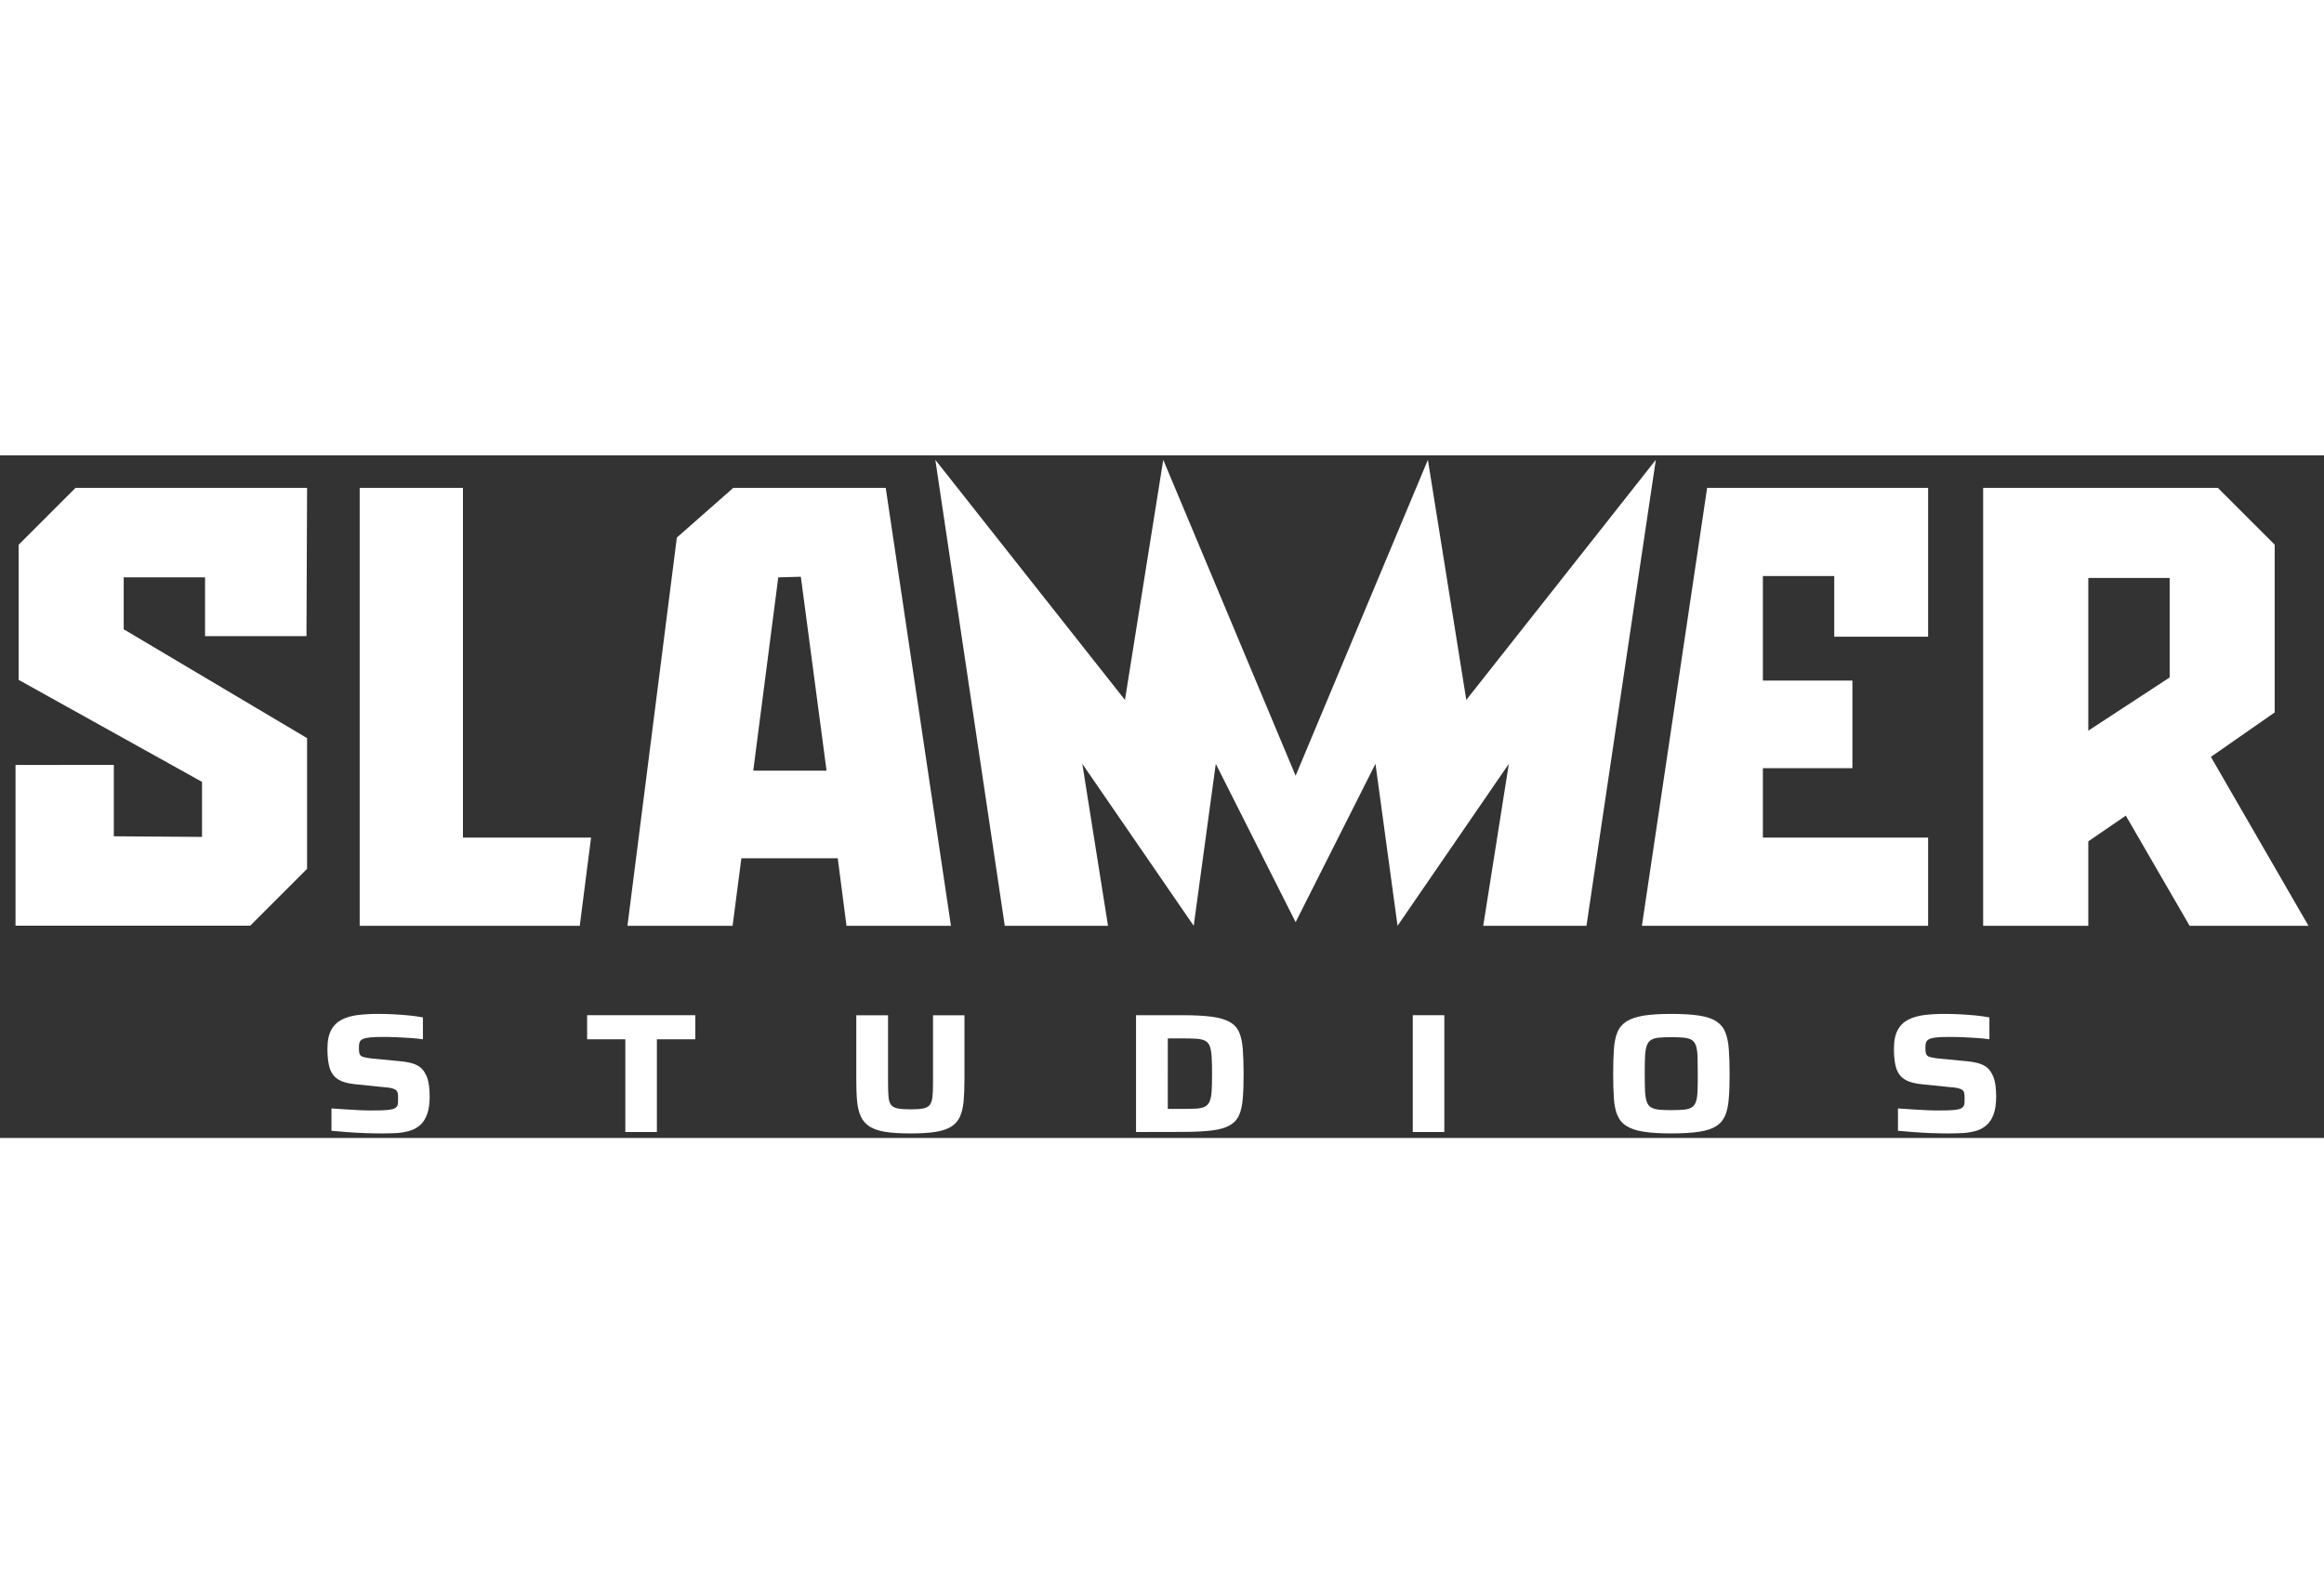
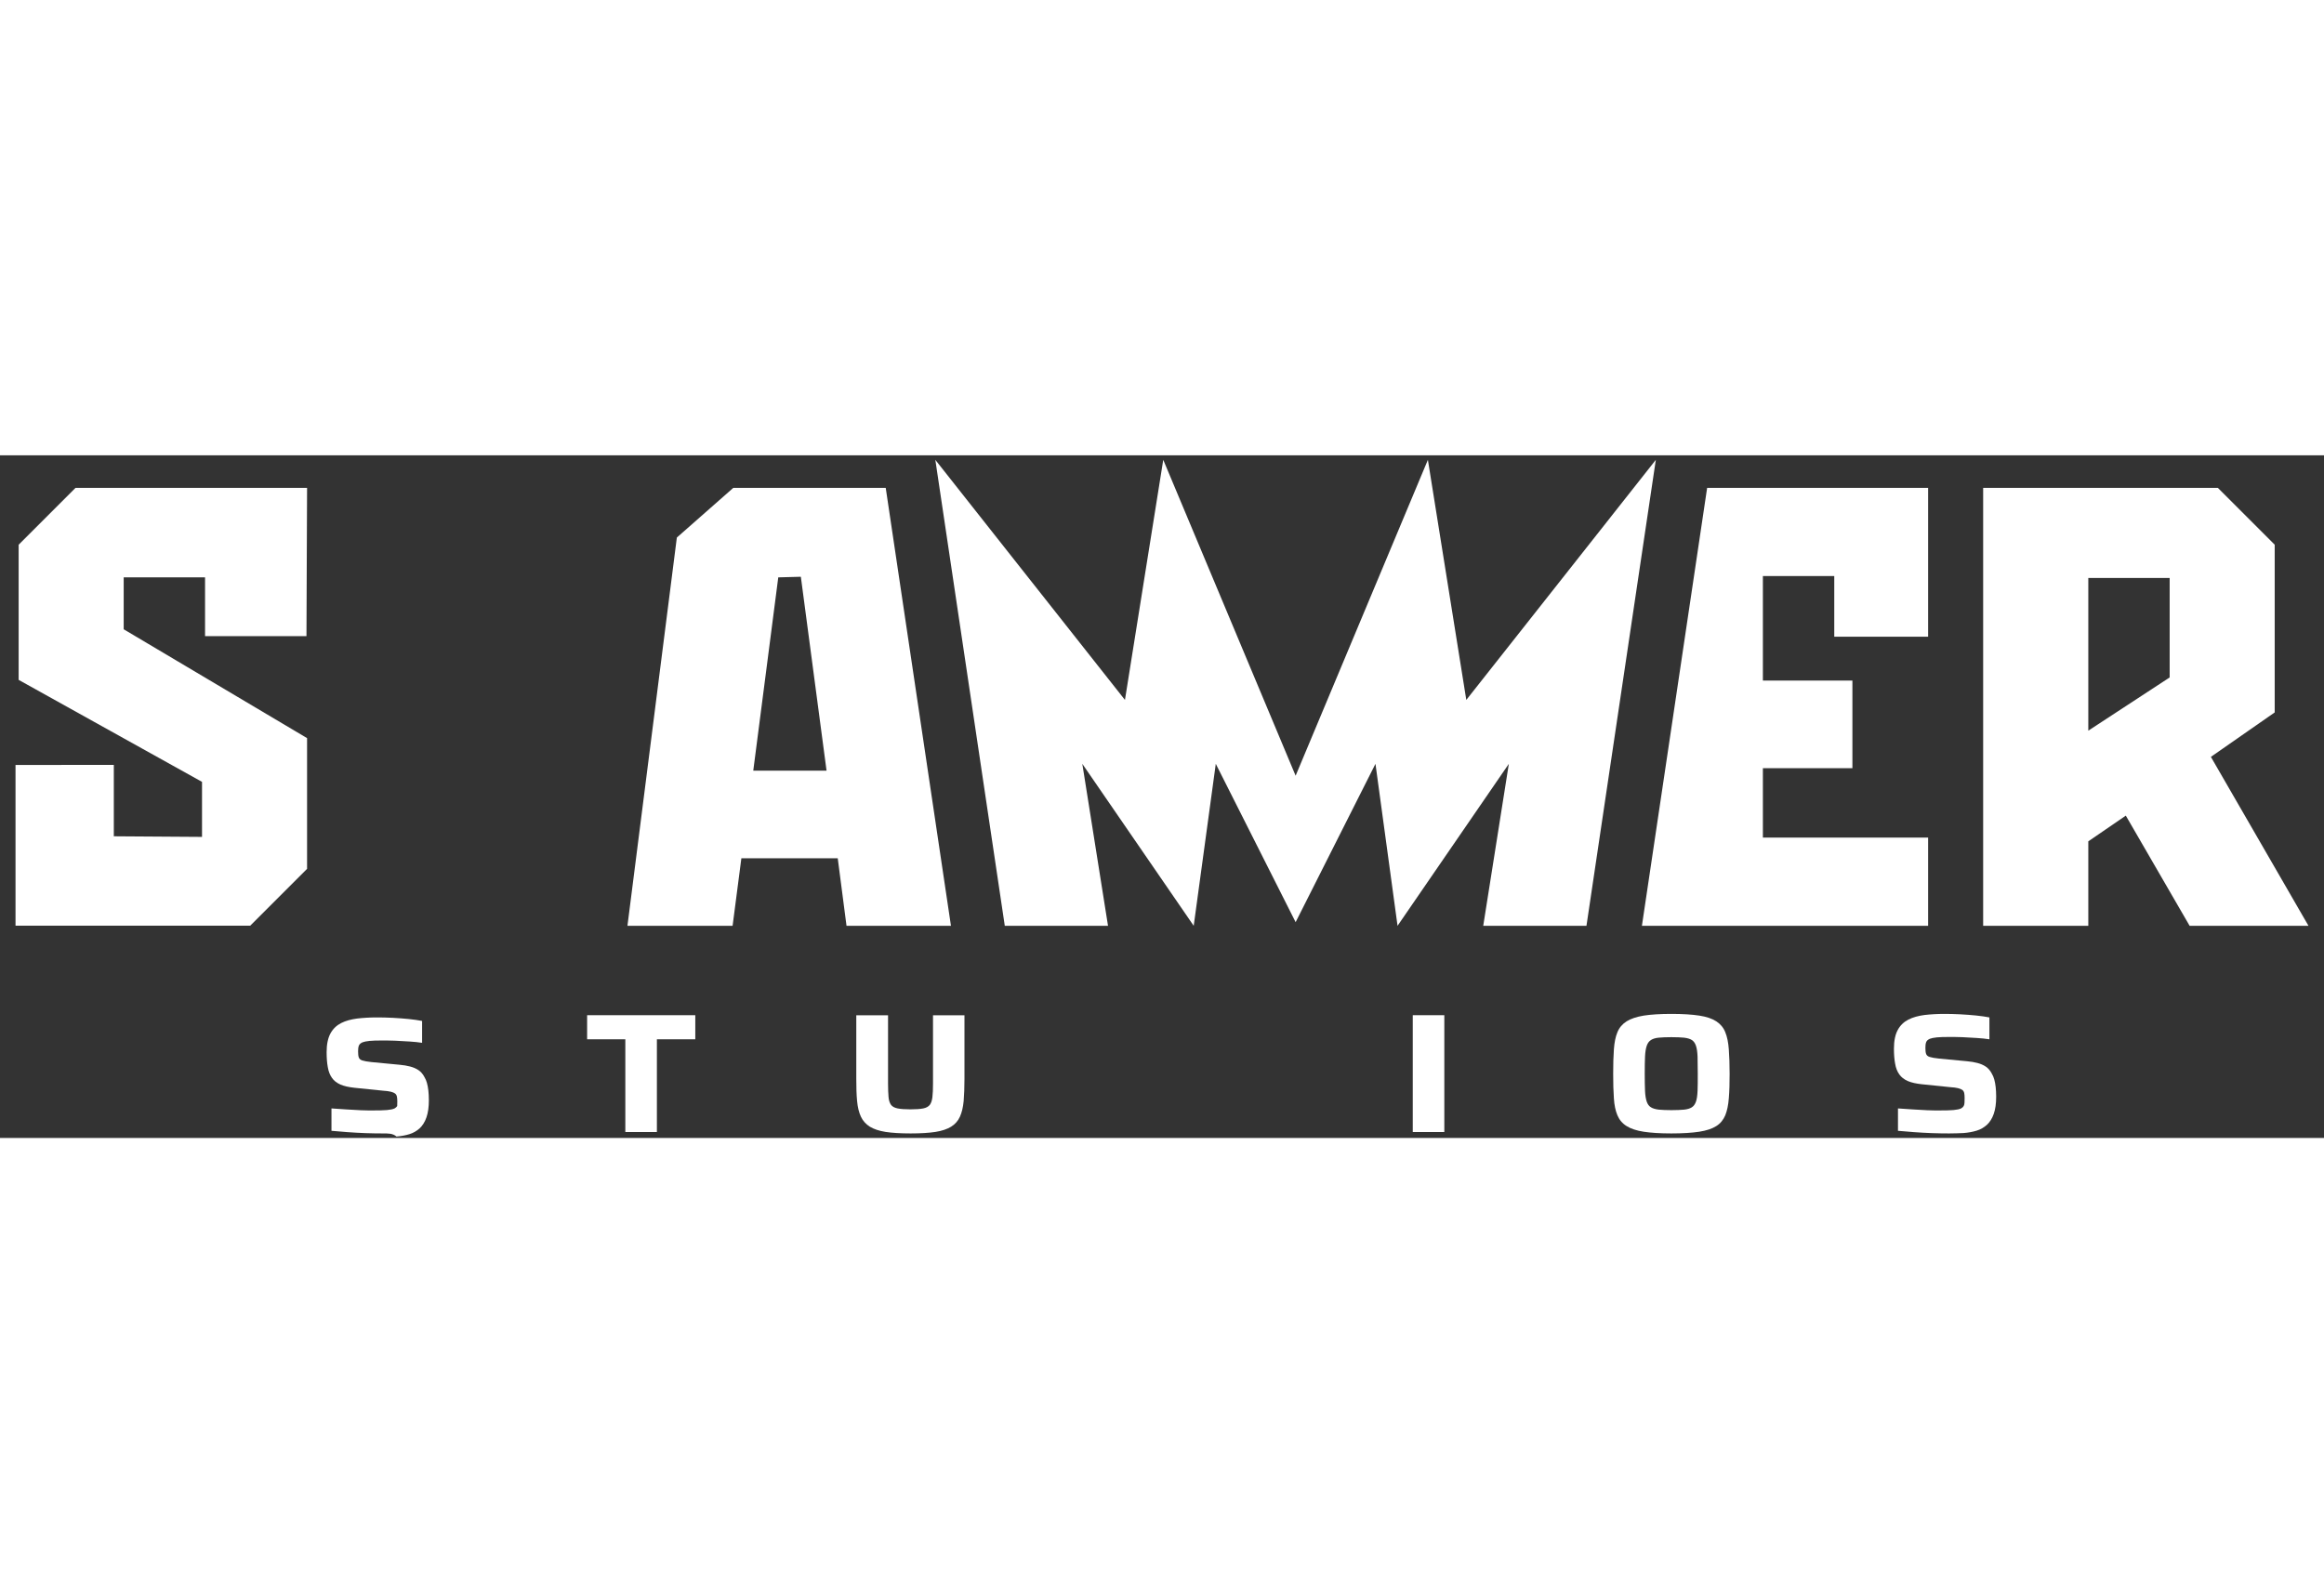
<svg xmlns="http://www.w3.org/2000/svg" version="1.1" id="Layer_2" x="0px" y="0px" viewBox="0 0 2305.3 677.3" style="enable-background:new 0 0 2305.3 677.3;" xml:space="preserve" width="140" height="96">
  <rect x="0" y="0" width="2305.3" height="677.3" fill="#333333" stroke="none" />
  <style type="text/css">
	.st0{fill:#FFFFFF;}
</style>
  <g id="Layer_1-2">
    <g>
      <g>
-         <path class="st0" d="M379.5,672.8c-5.3,0-11-0.1-17.1-0.3c-6.1-0.2-12.1-0.6-17.9-1c-5.8-0.5-11.1-0.9-15.7-1.3v-22.2     c4.9,0.3,9.9,0.7,14.9,1c5,0.3,9.8,0.6,14.3,0.8c4.6,0.2,8.4,0.2,11.7,0.2c6.2,0,10.9-0.1,14.2-0.4c3.3-0.3,5.8-0.8,7.5-1.6     c1.2-0.7,2.1-1.5,2.6-2.4c0.5-1,0.8-2.1,0.8-3.5c0.1-1.3,0.1-2.8,0.1-4.4c0-2-0.1-3.7-0.4-5c-0.3-1.3-0.9-2.3-1.8-3     c-0.9-0.7-2.3-1.3-4.3-1.8c-2-0.5-4.5-0.8-7.7-1l-28.3-2.9c-5.6-0.6-10.2-1.6-13.9-3.2c-3.6-1.6-6.5-3.8-8.4-6.6     c-2-2.8-3.4-6.3-4.1-10.5c-0.8-4.2-1.2-9.2-1.2-15.1c0-7.7,1.3-13.9,3.8-18.5c2.5-4.6,6.1-8,10.6-10.3s9.9-3.7,15.9-4.5     c6.1-0.7,12.6-1.1,19.5-1.1c5,0,10.3,0.1,15.8,0.4c5.5,0.3,10.8,0.7,15.9,1.2c5.1,0.5,9.5,1.2,13.2,1.9v21.7     c-3.7-0.6-7.9-1-12.5-1.3c-4.7-0.3-9.4-0.6-14.3-0.8c-4.9-0.2-9.4-0.2-13.6-0.2c-4.7,0-8.6,0.1-11.7,0.4c-3.1,0.3-5.4,0.8-7,1.4     c-2,0.9-3.2,2-3.7,3.5c-0.5,1.4-0.7,3.2-0.7,5.5c0,2.6,0.2,4.6,0.7,6c0.5,1.4,1.6,2.4,3.5,3c1.9,0.6,4.9,1.2,9,1.6l28.3,2.7     c3.6,0.3,7,0.9,10.1,1.7c3.1,0.8,5.9,2,8.3,3.6c2.4,1.6,4.5,4,6.1,7.2c0.9,1.5,1.7,3.3,2.3,5.5c0.6,2.2,1.1,4.7,1.4,7.5     c0.3,2.8,0.5,6,0.5,9.6c0,6.9-0.8,12.5-2.4,17.1c-1.6,4.6-3.9,8.2-6.7,10.8c-2.9,2.6-6.2,4.6-10.1,5.8c-3.9,1.2-8.2,2-12.9,2.4     C389.6,672.6,384.7,672.8,379.5,672.8L379.5,672.8z" />
+         <path class="st0" d="M379.5,672.8c-5.3,0-11-0.1-17.1-0.3c-6.1-0.2-12.1-0.6-17.9-1c-5.8-0.5-11.1-0.9-15.7-1.3v-22.2     c4.9,0.3,9.9,0.7,14.9,1c5,0.3,9.8,0.6,14.3,0.8c4.6,0.2,8.4,0.2,11.7,0.2c6.2,0,10.9-0.1,14.2-0.4c3.3-0.3,5.8-0.8,7.5-1.6     c1.2-0.7,2.1-1.5,2.6-2.4c0.1-1.3,0.1-2.8,0.1-4.4c0-2-0.1-3.7-0.4-5c-0.3-1.3-0.9-2.3-1.8-3     c-0.9-0.7-2.3-1.3-4.3-1.8c-2-0.5-4.5-0.8-7.7-1l-28.3-2.9c-5.6-0.6-10.2-1.6-13.9-3.2c-3.6-1.6-6.5-3.8-8.4-6.6     c-2-2.8-3.4-6.3-4.1-10.5c-0.8-4.2-1.2-9.2-1.2-15.1c0-7.7,1.3-13.9,3.8-18.5c2.5-4.6,6.1-8,10.6-10.3s9.9-3.7,15.9-4.5     c6.1-0.7,12.6-1.1,19.5-1.1c5,0,10.3,0.1,15.8,0.4c5.5,0.3,10.8,0.7,15.9,1.2c5.1,0.5,9.5,1.2,13.2,1.9v21.7     c-3.7-0.6-7.9-1-12.5-1.3c-4.7-0.3-9.4-0.6-14.3-0.8c-4.9-0.2-9.4-0.2-13.6-0.2c-4.7,0-8.6,0.1-11.7,0.4c-3.1,0.3-5.4,0.8-7,1.4     c-2,0.9-3.2,2-3.7,3.5c-0.5,1.4-0.7,3.2-0.7,5.5c0,2.6,0.2,4.6,0.7,6c0.5,1.4,1.6,2.4,3.5,3c1.9,0.6,4.9,1.2,9,1.6l28.3,2.7     c3.6,0.3,7,0.9,10.1,1.7c3.1,0.8,5.9,2,8.3,3.6c2.4,1.6,4.5,4,6.1,7.2c0.9,1.5,1.7,3.3,2.3,5.5c0.6,2.2,1.1,4.7,1.4,7.5     c0.3,2.8,0.5,6,0.5,9.6c0,6.9-0.8,12.5-2.4,17.1c-1.6,4.6-3.9,8.2-6.7,10.8c-2.9,2.6-6.2,4.6-10.1,5.8c-3.9,1.2-8.2,2-12.9,2.4     C389.6,672.6,384.7,672.8,379.5,672.8L379.5,672.8z" />
        <path class="st0" d="M620.3,671.4v-92h-37.9v-23.9h107.3v23.9h-38.1v92H620.3z" />
        <path class="st0" d="M903.3,672.8c-10,0-18.3-0.5-24.8-1.5c-6.5-1-11.7-2.8-15.7-5.2c-3.9-2.5-6.9-5.8-8.8-9.9     c-2-4.2-3.2-9.3-3.8-15.5c-0.6-6.2-0.8-13.5-0.8-22.1v-63h31.5v67.7c0,5.6,0.2,10.1,0.5,13.5c0.3,3.4,1.2,5.9,2.5,7.7     c1.3,1.7,3.5,2.9,6.6,3.5c3,0.6,7.2,0.9,12.6,0.9s9.7-0.3,12.7-0.9c3-0.6,5.1-1.8,6.5-3.5c1.3-1.7,2.2-4.3,2.6-7.7     c0.4-3.4,0.6-7.9,0.6-13.5v-67.7h31.2v63c0,8.5-0.3,15.9-0.8,22.1c-0.6,6.2-1.8,11.3-3.7,15.5s-4.8,7.5-8.7,9.9     s-9.1,4.2-15.6,5.2C921.4,672.3,913.2,672.8,903.3,672.8L903.3,672.8z" />
-         <path class="st0" d="M1126.9,671.4V555.5h45.8c11.9,0,21.6,0.5,29.2,1.5c7.6,1,13.6,2.8,17.9,5.2c4.4,2.5,7.5,5.9,9.4,10.3     c1.9,4.4,3.1,9.9,3.6,16.6c0.5,6.7,0.8,14.8,0.8,24.3s-0.2,17.7-0.8,24.4c-0.5,6.7-1.7,12.3-3.6,16.7c-1.9,4.4-5,7.8-9.4,10.3     c-4.4,2.5-10.4,4.2-17.9,5.1s-17.3,1.4-29.2,1.4L1126.9,671.4L1126.9,671.4z M1158.4,648.5h13c6.1,0,11-0.1,14.9-0.3s6.9-0.9,9-2     c2.1-1.1,3.7-2.9,4.7-5.4c1-2.5,1.7-5.9,1.9-10.3c0.3-4.4,0.4-10,0.4-16.8s-0.1-12.7-0.4-17.1c-0.3-4.4-0.9-7.9-1.9-10.5     c-1-2.5-2.6-4.3-4.9-5.4c-2.3-1.1-5.3-1.7-9.1-1.9c-3.8-0.2-8.7-0.3-14.5-0.3h-13.1L1158.4,648.5L1158.4,648.5z" />
        <path class="st0" d="M1401.4,671.4V555.5h31.3v115.9H1401.4z" />
        <path class="st0" d="M1657.9,672.8c-11.2,0-20.4-0.6-27.5-1.7s-12.8-3-16.9-5.6c-4.2-2.6-7.2-6.2-9.1-10.7     c-1.9-4.5-3.1-10.1-3.5-16.9c-0.5-6.8-0.7-14.9-0.7-24.3s0.2-17.4,0.7-24.2c0.5-6.8,1.6-12.5,3.5-17c1.9-4.6,4.9-8.1,9.1-10.8     c4.2-2.6,9.8-4.5,17-5.7c7.2-1.1,16.3-1.7,27.5-1.7c11.1,0,20.4,0.6,27.6,1.7c7.2,1.1,12.8,3,16.9,5.7s7.1,6.2,8.9,10.8     c1.9,4.6,3,10.2,3.5,17c0.5,6.8,0.8,14.9,0.8,24.2c0,9.3-0.2,17.6-0.8,24.3c-0.5,6.8-1.7,12.4-3.5,16.9     c-1.9,4.5-4.8,8.1-8.9,10.7c-4.1,2.6-9.7,4.5-16.9,5.6S1669.2,672.8,1657.9,672.8z M1657.9,649.7c5.2,0,9.4-0.2,12.6-0.5     c3.2-0.3,5.8-1.1,7.7-2.3c1.9-1.2,3.2-3.1,4.1-5.6s1.4-6.1,1.6-10.6c0.2-4.5,0.2-10.2,0.2-17.2s-0.1-12.7-0.2-17.1     c-0.2-4.4-0.7-8-1.6-10.6c-0.9-2.6-2.3-4.6-4.1-5.7c-1.9-1.2-4.4-1.9-7.7-2.3c-3.2-0.3-7.5-0.5-12.6-0.5c-5.2,0-9.2,0.2-12.5,0.5     c-3.3,0.3-5.8,1.1-7.7,2.3c-1.9,1.2-3.3,3.1-4.2,5.7c-0.9,2.6-1.5,6.2-1.7,10.6c-0.2,4.4-0.3,10.1-0.3,17.1s0.1,12.7,0.3,17.2     c0.2,4.5,0.8,8,1.7,10.6s2.3,4.5,4.2,5.6c1.9,1.2,4.5,1.9,7.7,2.3C1648.7,649.5,1652.9,649.7,1657.9,649.7z" />
        <path class="st0" d="M1933.4,672.8c-5.3,0-11-0.1-17.1-0.3c-6.1-0.2-12.1-0.6-17.9-1c-5.8-0.5-11.1-0.9-15.7-1.3v-22.2     c4.9,0.3,9.9,0.7,14.9,1c5,0.3,9.8,0.6,14.3,0.8c4.6,0.2,8.4,0.2,11.7,0.2c6.2,0,10.9-0.1,14.2-0.4c3.3-0.3,5.8-0.8,7.5-1.6     c1.2-0.7,2.1-1.5,2.6-2.4c0.5-1,0.8-2.1,0.8-3.5c0.1-1.3,0.1-2.8,0.1-4.4c0-2-0.1-3.7-0.4-5c-0.3-1.3-0.9-2.3-1.8-3     c-0.9-0.7-2.3-1.3-4.3-1.8c-2-0.5-4.5-0.8-7.7-1l-28.3-2.9c-5.6-0.6-10.2-1.6-13.9-3.2c-3.6-1.6-6.5-3.8-8.4-6.6     c-2-2.8-3.4-6.3-4.1-10.5c-0.8-4.2-1.2-9.2-1.2-15.1c0-7.7,1.3-13.9,3.8-18.5c2.5-4.6,6.1-8,10.6-10.3c4.6-2.3,9.9-3.7,15.9-4.5     c6.1-0.7,12.6-1.1,19.5-1.1c5,0,10.3,0.1,15.8,0.4c5.5,0.3,10.8,0.7,15.9,1.2c5.1,0.5,9.5,1.2,13.2,1.9v21.7     c-3.7-0.6-7.9-1-12.5-1.3c-4.7-0.3-9.4-0.6-14.3-0.8c-4.9-0.2-9.4-0.2-13.6-0.2c-4.7,0-8.6,0.1-11.7,0.4c-3.1,0.3-5.4,0.8-7,1.4     c-2,0.9-3.2,2-3.7,3.5c-0.5,1.4-0.7,3.2-0.7,5.5c0,2.6,0.2,4.6,0.7,6c0.5,1.4,1.6,2.4,3.5,3c1.9,0.6,4.9,1.2,9,1.6l28.3,2.7     c3.6,0.3,7,0.9,10.1,1.7c3.1,0.8,5.9,2,8.3,3.6c2.4,1.6,4.5,4,6.1,7.2c0.9,1.5,1.7,3.3,2.3,5.5s1.1,4.7,1.4,7.5     c0.3,2.8,0.5,6,0.5,9.6c0,6.9-0.8,12.5-2.4,17.1s-3.9,8.2-6.7,10.8c-2.9,2.6-6.2,4.6-10.1,5.8s-8.2,2-12.9,2.4     C1943.5,672.6,1938.6,672.8,1933.4,672.8L1933.4,672.8z" />
      </g>
      <g>
        <g>
          <g>
            <path class="st0" d="M304,179.4l0.6-147.1H74.9c-22,22-34.4,34.4-56.4,56.4v134.1L200.4,324v54.6l-87.5-0.6v-70.8H15.4v159.5       h232.8c22-22,34.4-34.4,56.4-56.4V280.6l-181.9-108v-51.5h80.7v58.3L304,179.4L304,179.4z" />
-             <polygon class="st0" points="459.2,32.3 356.8,32.3 356.8,466.8 575.1,466.8 586.3,379.3 459.2,379.3      " />
            <path class="st0" d="M2193.1,299.2l63.3-44.1V88.7c-22-22-34.4-34.4-56.4-56.4h-232.8v434.5h104.3V383l37.2-25.5l63.3,109.3       h117.9L2193.1,299.2L2193.1,299.2z M2152.2,220.4l-80.7,52.8V121.7h80.7V220.4z" />
          </g>
          <polygon class="st0" points="1454.5,242.7 1416.4,4.5 1285.2,317.9 1153.9,4.5 1115.9,242.7 927.8,4.5 996.7,466.8       1099.1,466.8 1073.6,306.1 1184.1,466.8 1206,306.1 1285.2,463.2 1364.4,306.1 1386.3,466.8 1496.7,306.1 1471.3,466.8       1573.7,466.8 1642.5,4.5     " />
        </g>
        <path class="st0" d="M878.6,32.3H727.4c-21.3,18.8-34.7,30.5-56,49.3l-49,385.2h104.3l8.7-67H831l8.7,67h103.6L878.6,32.3     L878.6,32.3z M747.2,312.9L772,121.1l22.4-0.6l25.5,192.4L747.2,312.9L747.2,312.9z" />
        <polygon class="st0" points="1912.6,180 1912.6,32.3 1693.4,32.3 1628.7,466.8 1912.6,466.8 1912.6,379.3 1748.7,379.3      1748.7,310.4 1837.5,310.4 1837.5,223.5 1748.7,223.5 1748.7,119.8 1819.5,119.8 1819.5,180    " />
      </g>
    </g>
  </g>
</svg>